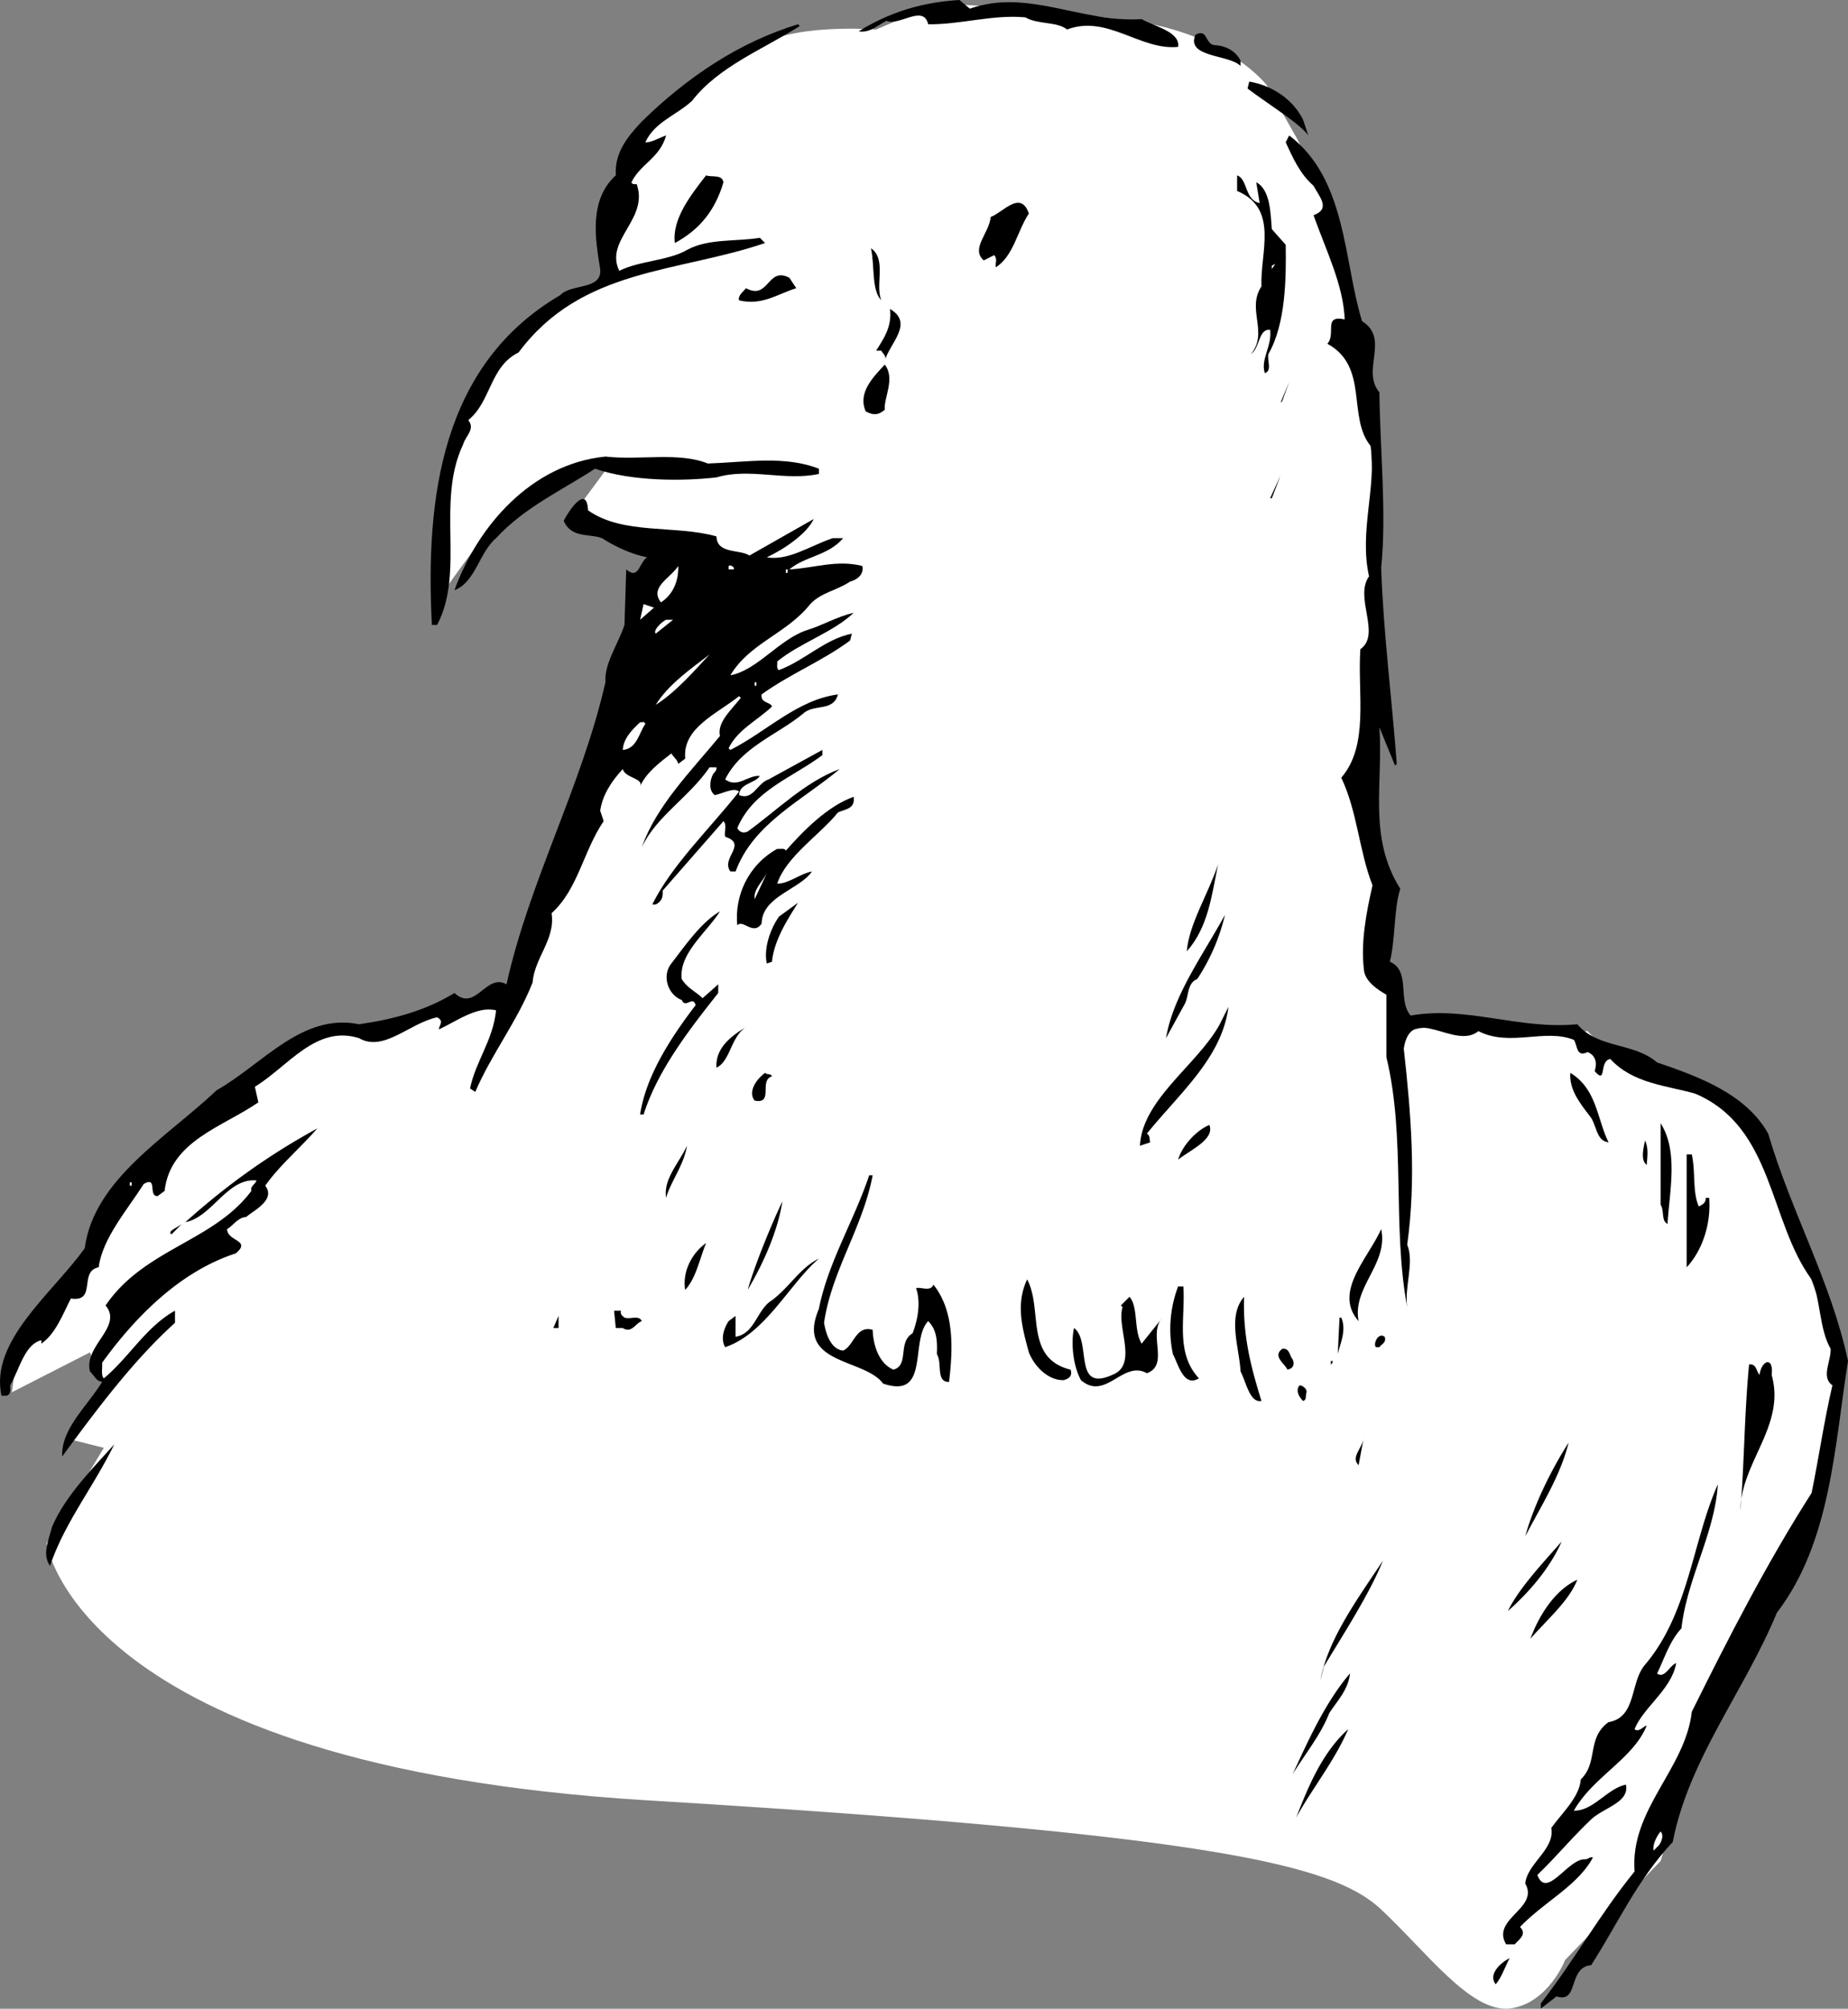
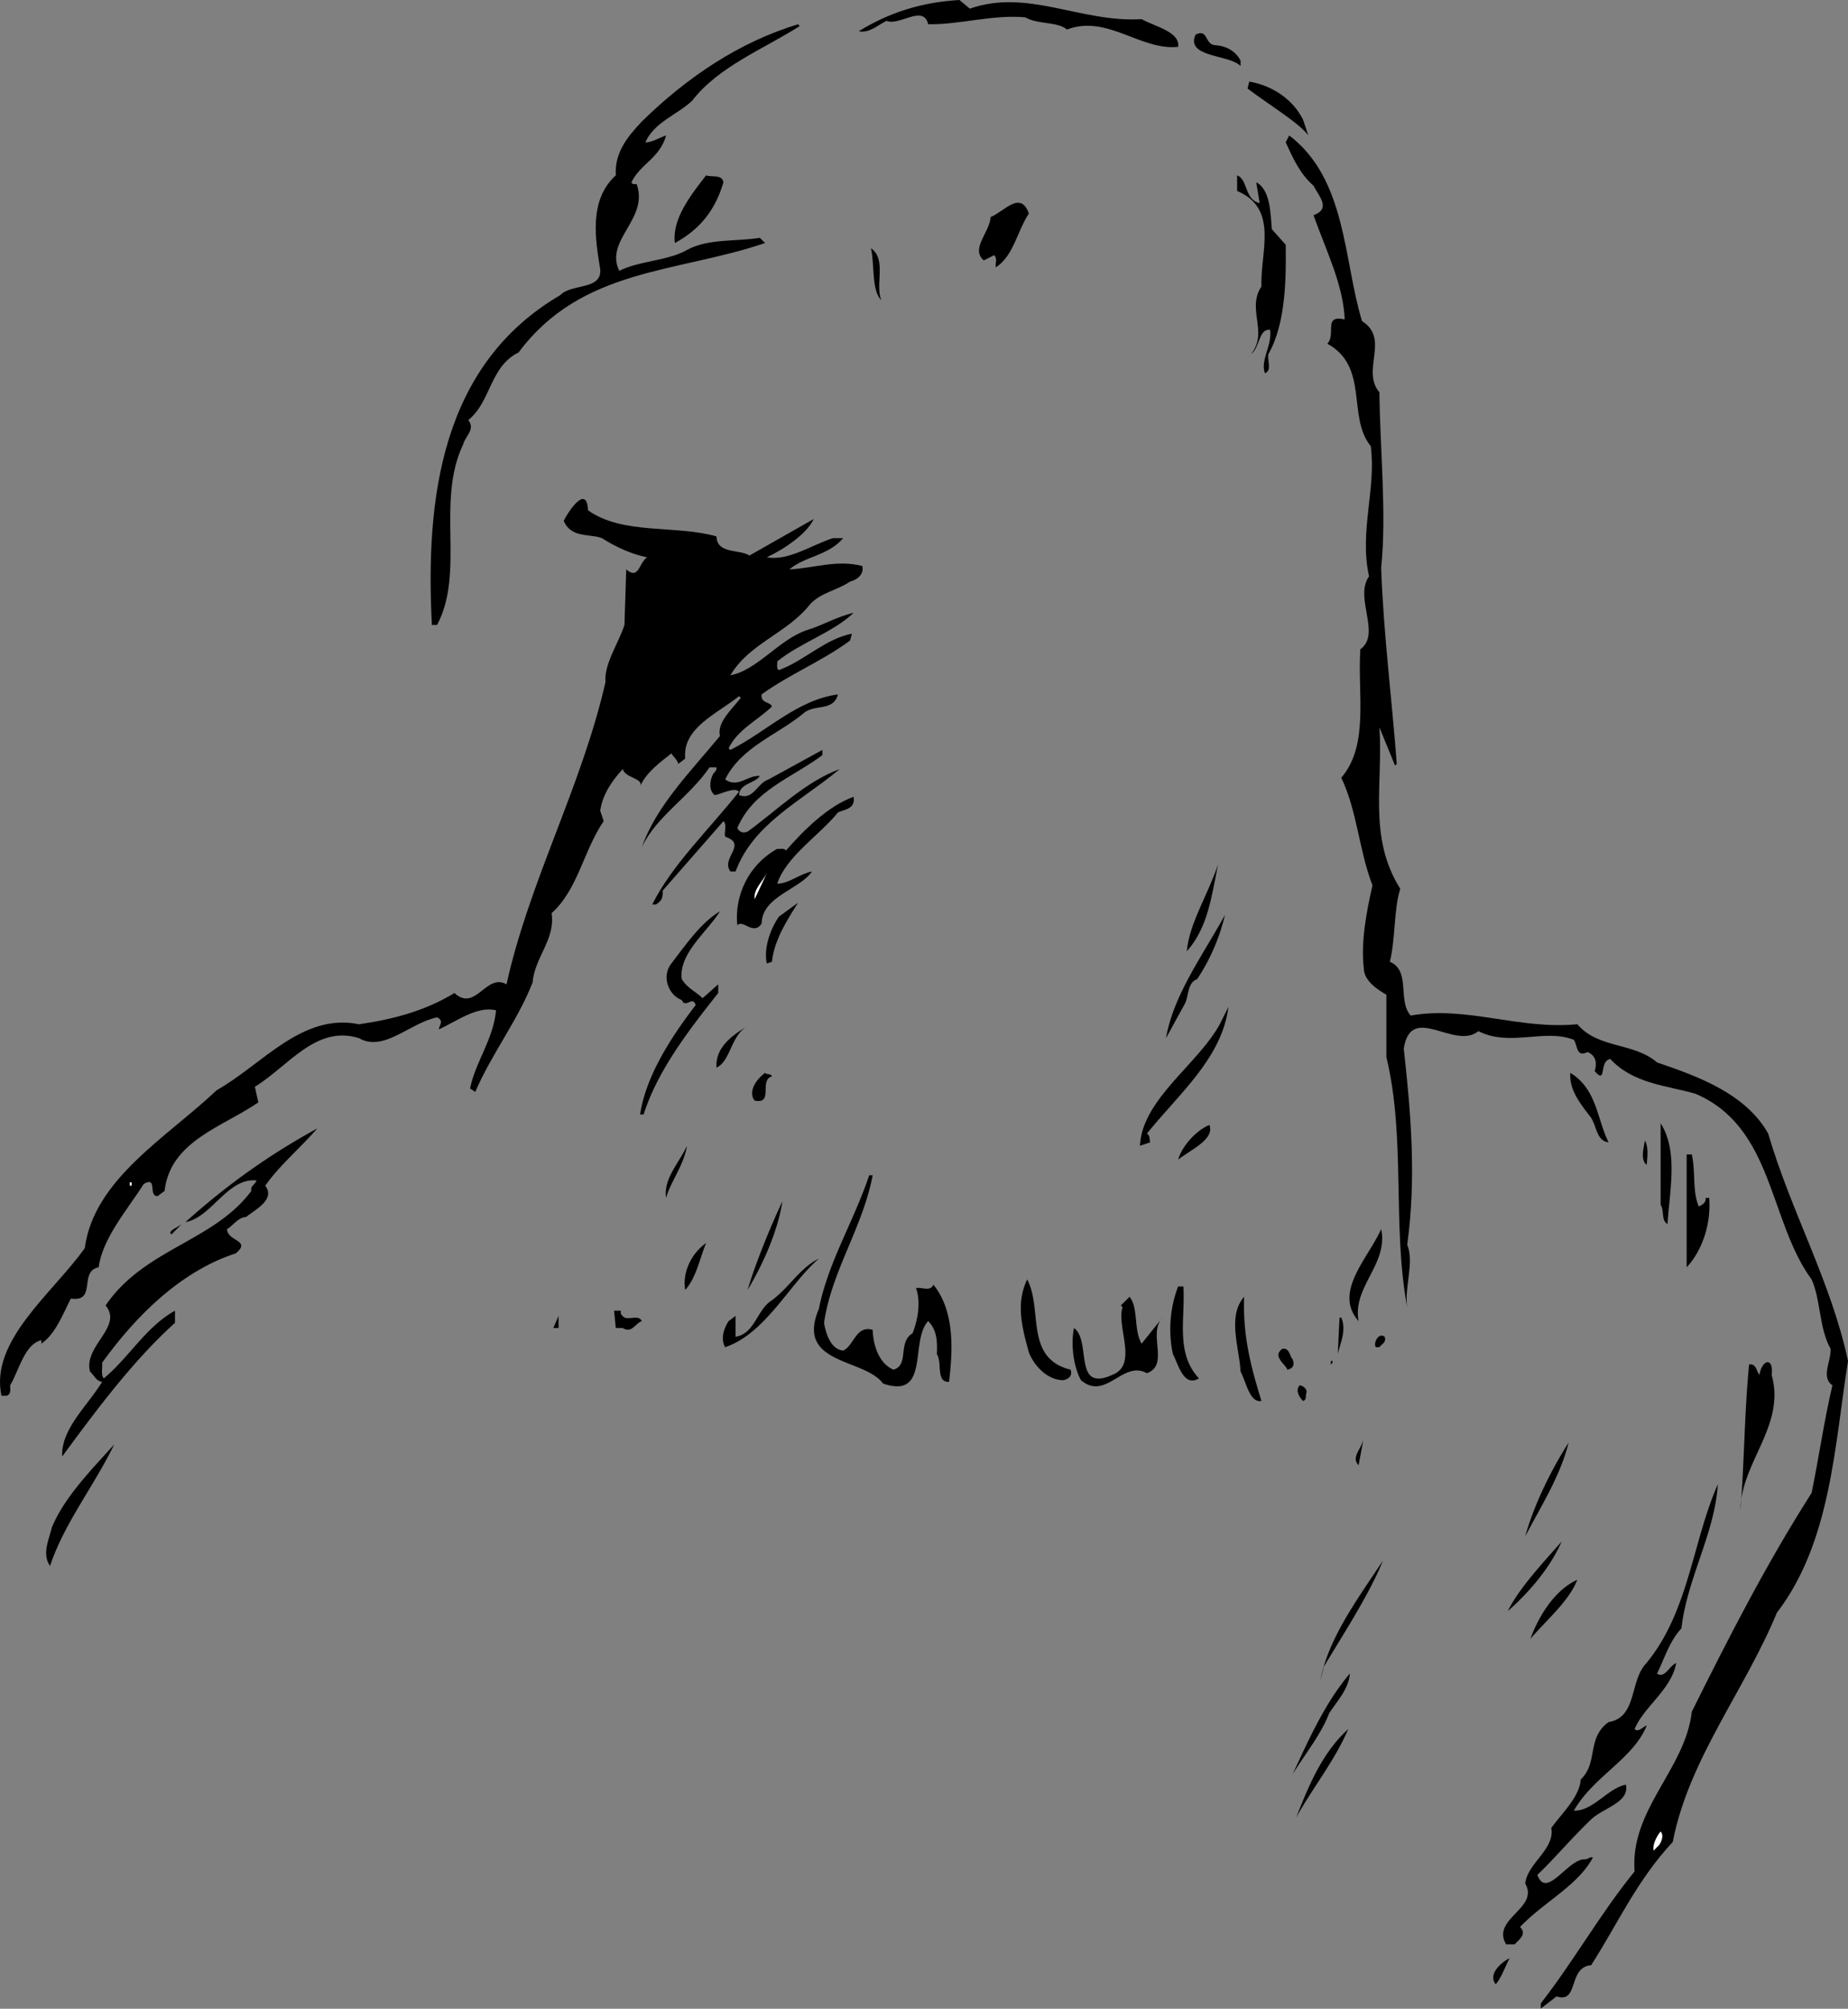
<svg xmlns="http://www.w3.org/2000/svg" width="106.482" height="115.71">
  <rect width="100%" height="100%" fill="#808080" stroke="none" />
-   <path fill="#fff" d="m53.982.2-3.5 1.5s-3.524-.274-5.797.5c-2.227.726-5.703 3.698-5.703 3.698l-2.5 2.301-1.297 4.5v3.2s-5.727 2.277-7.203 5.5c-1.524 3.277-2.797 8-2.797 8l.297 4.8s3.726-5.523 5.5-6.3c1.726-.723 4.203-1.2 4.203-1.2l-2 2.7 5 1.8-2.703 12-5.797 13.5-7.5 2.5h-3.5l-7.703 5.5-3.797 3.5-2 4.5-4.203 5.2-.297 2.3 4.5-2.3.797 2-2 3 2 .5-3.297 5.5s1.773 12.777 34.5 14.8c32.773 1.977 39.523 3.727 42.297 6.2 2.726 2.527 5.226 6.027 7.5 5.8 2.226-.273 3.203-2.8 3.203-2.8l5.5-5.7 2.5-8.3 6.5-12.2 1.297-8.5-4.797-13.3s-2.727-2.223-5.203-2.7c-2.524-.523-4.5-2.8-4.5-2.8l-5 .3-2.797-.8-2.703.5-1.797-4.2.797-4.3-1.797-6.2 1.297-6s-.274-12.523-.797-16.3c-.477-3.723-2.703-12-2.703-12l-1.297-2.5-1.703-3s-2.274-2.973-7.797-3.7C59.708.426 53.982.2 53.982.2" />
  <path d="M55.884.5c3.324-1.176 6.426.824 9.899.602.726.421 2.226.722 2.101 1.597-2.176.227-4.074-1.875-6.402-1-.574-.472-1.672-.273-2.399-.699-1.875-.176-3.773.426-5.601.398-.274-1.171-1.672.125-2.399-.199-.476.227-.976.727-1.601.602C51.208.727 53.107.125 55.282 0l.602.5m-9.801 1c-2.074 1.324-4.675 2.324-6.199 4.3-.875.825-2.176 1.223-2.7 2.4.325.027.825-.274 1.2-.4-.375 1.325-1.476 1.626-2 2.7.024.125.223.125.3.102.724 2.023-1.874 3.222-1 5 1.126-.579 2.825-.579 3.9-1.204 1.226-.671 2.824-.472 4.199-.699l.3.301c-5.074 1.727-10.574 1.426-14.199 6.3-1.676.825-1.574 2.825-2.902 3.9.426.527-.172.925-.297 1.402-1.578 3.324.125 7.324-1.5 10.398h-.3c-.376-7.273.523-14.977 7.398-19 .625-.676 2.425-.273 2.3-1.5-.273-1.676-.675-3.977.899-5.398-.074-1.278.625-2.176 1.5-3.102 2.625-2.574 5.625-4.574 9-5.602l.101.102m23.899 1.102c.625.023 1.226.324 1.5.898v.3c-.672-.675-3.172-.476-2.598-1.8.723-.375.524.523 1.098.602m5.101 4.296.301.903c-.476-.676-2.277-1.778-3.5-2.7l.098-.402c1.328.227 2.527 1.028 3.101 2.2M78.482 18.5c1.625 1.023-.074 2.824 1 4.102.027 3.125.426 7.023.101 10.097.125 3.727.625 7.625.899 11.301l-.098.102-.902-2.204c.226 3.227-.672 6.329 1.203 9.301-.375 1.125-.277 2.926-.602 4.2 1.227.527.426 2.226 1.2 3.101 3.226-.574 6.226.824 9.601.5 1.223 1.426 3.223 1.023 4.598 2.2 2.426.823 5.125 1.823 6.402 4.1 1.324 4.524 3.625 8.524 4.598 13.098-.774 4.829-.973 10.426-4.098 14.5-1.875 4.528-5.074 8.426-6 13.204-2.074 2.222-3.176 4.722-4.7 7.097-1.374.125-.675 2.227-2 1.801l-.901.7v-.302c1.925-2.472 3.425-5.171 5.402-7.597-.277-3.574 2.922-5.875 3.297-9.2 2.125-4.277 4.328-8.578 6.902-12.601.426-2.074.723-4.176 1.2-6.2-.676-.476-.075-1.374-.102-2.1-.672-1.177-.574-2.876-1.098-4-2.476-3.376-2.176-8.774-6.7-10.7-1.675-.477-3.577-.574-4.901-2-.676.125-.176 1.523-.899.7.125-.376.125-.876-.402-1.098-.672.324-.574-.375-.797-.704-1.676-.671-3.676.426-5.5-.5-1.375 1.125-3.875-1.671-4.3 1 .425 3.829.722 7.528.198 11.301.426 1.028-.175 2.426 0 3.602-.875-4.676-.074-9.778-1.199-14.403v-3.597c-.476-.278-1.277-.778-1.3-1.5-.176-1.477.124-3.176.5-4.801-.774-1.977-.876-4.273-1.801-6.2 1.625-1.874.925-4.874 1.101-7.402 1.223-.875-.375-2.972.5-4.199-.574-2.574.426-5.074.098-7.5-1.375-1.676-.074-4.574-2.5-5.898.527-.574-.274-1.676 1-1.403-.074-1.972-1.074-3.972-1.797-6 1.023-.375.324-1.074 0-1.699-.777-.676-1.176-1.574-1.602-2.5l.2-.398c3.324 2.523 3.125 7.222 4.199 10.699" />
  <path d="M41.685 10.5c-.477 1.625-1.375 2.727-2.8 3.5-.177-1.375.925-2.773 1.8-3.898.324.125.922-.079 1 .398m30.898 1.2-.199-1.2c.824.426.824 1.824.899 2.7l.8.902c.024 1.824.024 4.523-1 6.296-.074.426.227.926-.199 1.102-.277-.773.426-1.574.3-2.5-.675-.074-.577 1.023-1.1 1.398 1.023-1.273-.274-2.574.6-3.898-.077-1.977 1.024-4.477-1.401-5.5v-.898c.625.222.425 1.421 1.3 1.597m-13.3.601c-.676 1.024-.875 2.427-1.899 3.098-.074-.171.125-.472-.101-.699l-.598.301c-.777-.676.324-1.574.398-2.5.727-.273 1.727-1.574 2.2-.2m-8.5 5c-.575-.573-.375-1.976-.598-3 .922.626.223 2.126.598 3" />
-   <path fill="#fff" d="m73.283 15.5.199-.3-.2.1zm0 0" />
-   <path d="M45.884 16.602c-1.074.324-1.976 1.023-3.3.699-.075-.278.226-.477.398-.7 1.328.723 1.226-1.277 2.5-.601l.402.602m5.098 4.198c.125-.277-.074-.374-.2-.6h-.3c.426-.677.926-1.376.8-2.4 1.426.825-.074 2.024-.3 3m0 2.802c-.375.324-.672.324-1.098.097-.476-1.074.426-1.972 1.098-2.699.625.824-.074 1.926 0 2.602m22.801-.402.5-1.2-.399 1.102zm-33 3.5c2.226-.075 4.425-.473 6.402.3v.3c-1.977.427-3.977-.374-5.902.2-1.973.227-4.875.227-7-.5-1.875 1.227-4.075 2.227-5.7 4-.976.824-1.175 2.523-2.398 3 1.324-3.676 4.422-7.273 8.7-7.7 2.023.223 4.222-.277 5.898.4m32.402 2 .598-1.302-.5 1.301zm0 0" />
  <path d="M33.884 29.398c2.024 1.426 5.024.829 7.399 1.5.027 1.028 1.324.727 1.902 1.102l3.7-2.102c-.376.829-1.677 1.727-2.7 2.204 1.223.222 2.523-.676 3.797-1.102h.601c-.875 1.023-2.175 1.023-3.101 1.8 1.426-.073 2.726-.573 4.203-.198.125.523-.375.824-.703.898-.774.523-1.672.625-2.297 1.3-1.375 1.723-3.477 2.223-4.602 4.098 1.524-.273 2.825-2.074 4.399-2.597.926-.278 1.726-.778 2.703-1-1.176 1.125-3.078 1.722-4.402 2.8.027.126-.075.422.101.5 1.524-.578 2.625-1.777 4.2-2.101l-.102.398c-1.672 1.227-3.473 1.926-5.098 3.102-.074.523.524.426.598.7-.875.823-1.973 1.323-2.5 2.402l.101.097c2.125-1.074 3.825-2.875 6.2-3.199-.274 1.023-1.375.523-2 1.102-1.473 1.222-3.575 1.921-4.5 3.796.726.528 1.324-.273 2-.199-.274.426-1.176.426-1.2 1.102.825.324 1.024-.676 1.7-.903l3.101-1.699v.301c-1.777 1.324-3.976 2.023-4.902 4.2.125.226.328.323.601.198 1.625-1.171 3.325-2.875 5.301-3.597-2.176 1.824-4.976 3.125-6 5.898h-.3c-.575-.773 1.023-1.574-.301-2-.075-.273.125-.676-.098-.898l-3.5 4c.023.426-.078.625-.402.8h-.2c1.125-2.277 3.325-4.374 5-6.5-.273-.277-.976.126-1.398.2-.375-.278-.277-.875-.102-1.2.024-.078.227-.175.2-.402h-.399c-1.176 1.727-3.074 2.824-3.902 4.602.828-2.375 2.828-4.375 4.5-6.403-.172-.773.625-1.472 1.203-2.199l-.102-.097c-1.273 1.023-3.273 1.824-3.101 3.597l-.399.301c-.074-.273-.273-.375-.398-.602-.676.528-1.477 1.125-1.8 1.903.222-.477-.876-.477-1-1-.677.722-1.177 1.523-1.302 2.398l.2.602c-1.176 1.722-1.473 3.926-3 5.3.226 1.524-.973 2.524-1.098 4-.875 2.223-2.375 4.126-3.3 6.297l-.302-.199c.325-1.574 1.325-2.773 1.5-4.5-1.074-.273-2.273.625-3.3 1.102.027-.278.324-.477-.098-.7-1.578.325-3.078 2.024-4.5 1.2-2.477-.778-4.078 1.625-6 2.8l.2.899c-2.075 1.426-5.075 2.227-5.403 5.102l-.399.296c-.574.028.024-1.171-.8-.699C7.31 69.727 5.908 71.324 5.685 73c-1.176.227-.078 2.023-1.602 1.8-.476.927-.875 2.024-1.699 2.598V77.2c-.976.227-1.277 1.727-1.8 2.602.023.324.023.523-.2.597h-.3c-.676-3.171 2.925-5.875 4.8-8.5.524-3.972 4.723-6.375 7.598-9.097 2.625-1.477 4.926-4.477 8.203-3.801 1.922-.273 3.824-.773 5.5-1.8 1.223 1.124 1.824-1.177 3-.5 1.324-5.973 4.324-11.376 5.7-17.4-.075-1.073.722-2.175 1.097-3.3l.101-3.2c.727.626.727-.374 1.2-.698-.875-.176-1.774-.579-2.598-1.102-.676-.273-1.777.023-2.203-1 .226-.477 1.328-2.176 1.402-.602" />
-   <path fill="#fff" d="M38.083 34.7c-.675-.876.524-1.376 1-2.098.024.824-.273 1.625-1 2.097m4.2-1.999v.1h-.301v-.198c.125-.079.226.023.3.097m3.001.301h.101v-.2h-.101v.2m-8.399 2.7.2-.9.6.2Zm.899.8c-.176-.176.324-.676.601-.8h.399l-1 .8m0 4.102c.726-1.176 2.027-2.079 3.101-2.903-.777.824-1.875 2.125-3.101 2.903m5.699-1.102h.101v-.2h-.101v.2m-6.297 2.2c-.375.527-.477 1.425-1.3 1.5.023-.575.425-1.075 1-1.598.124.023.222-.079.3.097" />
  <path d="M49.185 45.898c.125.727-.578.727-.902.903-1.075 1.324-2.973 2.523-3.5 4.097.625.028 1.324-.574 2-.699-.676 1.028-2.875 1.426-2.899 3-.476.727-1.074-.273-1.402.102-.172-1.676.625-3.477 2.3-4.403.126.028.426-.074.5.102 1.028-1.176 2.426-2.574 3.903-3.102M68.384 54.8c.125-1.573 1.223-3.277 1.8-5-.374 1.825-.577 3.626-1.8 5" />
  <path fill="#fff" d="M43.482 51.8c-.074-.573.426-.976.703-1.5l-.703 1.5" />
  <path d="m44.482 55.398-.297.102c-.176-.773.125-1.875.7-2.7l1.097-.8c-.574.926-1.375 2.125-1.5 3.398m-3-2.898c-.774 1.227-2.375 2.426-2.2 3.898.325.528.825.727 1.2 1.102l.902-.8v.5c-1.676 2.124-3.476 4.425-4.3 7h-.2c.324-2.177 1.723-4.376 3.2-6.302-.176-.574-.575.227-.801-.296-.774-.278-1.176-1.375-.598-2.102.824-1.074 1.723-2.375 2.797-3m27.5 3.898c-.574.227-.473.926-.7 1.403l-1.097 2c.422-2.477 2.125-4.778 3.398-7.102a11.46 11.46 0 0 1-1.601 3.7M66.083 65.3c.227.126.125.427.2.5l-.598.2c.125-2.676 3.324-4.676 4.598-7l.5-1c-.375 2.926-2.774 4.926-4.7 7.3m-23-6.198c-.976.523-.976 2.023-1.8 2.398-.075-1.176.925-1.875 1.8-2.398M44.482 62c-.774.227.125 1.625-1 1.398-.375-.472.027-1.171.601-1.597.125.125.325.023.399.199m48.203 3.8c-.676-.073-.676-.874-1-1.402-.578-.773-1.277-1.574-1.203-2.597 1.527.926 1.527 2.625 2.203 4m3.398 4.699c-.375-.176-.175-.773-.398-1.102V64.7c1.023 1.625.523 3.824.398 5.801M67.884 66.8c.223-.777 1.024-1.675 1.8-2 .325.825-1.077 1.427-1.8 2M18.283 65c-.973 1.125-2.176 2.125-3 3.3.625.825-.676 1.427-1.098 1.802-.477.023-.777.523-1.102.699.024.722 1.426.625.5 1.398-3.175 1.028-5.773 3.625-7.699 6.301.024.324-.074.727.098.898 1.426-1.171 2.426-2.972 4.101-3.898v.7c-2.476 2.226-4.675 5.226-6.5 7.698-.074-1.574 1.426-2.875 2.301-4.296-.375-.079-.375-.278-.7-.602-.374-1.477 1.923-2.574.9-3.8 2.226-3.274 6.226-3.677 8.398-6.598-.074-.278.226-.375.3-.602-1.675-.176-2.574 2.125-4.097 2.398 2.422-2.171 4.824-3.875 7.598-5.398m76.601 2.102c-.375-.278-.176-.977-.101-1.403.226.426.125 1.028.101 1.403M38.384 69c-.176-1.074.723-1.977 1.2-3-.176 1.125-.977 2.125-1.2 3m59.098-2.5c.226 1.023.027 2.125.402 3 .125-.074.426-.176.399-.5h.199c.125 1.625-.473 3.125-1.297 4v-6.5h.297m-47.199 1.2c-.575 3.027-2.375 5.527-2.801 8.5.125.726.426 1.527 1.101 1.6.625-.277.727-1.476 1.7-1.198.027.824.324 1.921 1.199 2.296.926-.273.226-1.574 1.101-2.097.227-.574.524-1.676.2-2.602.324-.074.824.227 1-.199 1.226 1.523 1.125 3.727.902 5.602-.777.023-.375-1.079-.703-1.602.027-.676.027-1.375-.5-1.898-1.074 1.125.125 4.523-2.598 3.597-1.074-1.472-5.074-1.074-3.7-4.3.524-2.672 2.024-5.075 2.9-7.7h.199" />
  <path fill="#fff" d="M7.482 68.102h.101v.199h-.101v-.2" />
  <path d="M43.083 74.3c.325-1.175 1.227-3.476 2-5.1-.273 1.726-1.074 3.527-2 5.1M9.884 71.102c-.277-.176.324-.375.598-.602l-.598.602m68.399 5c-1.473-1.676.527-3.579 1.3-5.301.426 2.023-1.675 3.324-1.3 5.3M39.482 74.3c-.172-.976.328-2.073 1.203-2.698-.375.921-.578 2.023-1.203 2.699m2.301 3.301c-.274-.477-.075-1.079.199-1.5l.402-.301V77c1.125-.176 1.223-1.574 2.098-2.102 1.027-.773 1.625-1.875 2.703-2.398-1.676 1.426-3.078 4.324-5.402 5.102m19.902 1.296c.125.329-.078.528-.402.602-.875.023-1.676-.773-2-1.602-.375-1.375-.774-2.773-.098-4.199.922 1.727-.176 4.528 2.5 5.2m6.5-4.797c.125 1.824-.477 3.824.898 5.296-.875.528-1.175-.773-1.5-1.398a6.92 6.92 0 0 1 .301-3.898h.3m-2.401 3.296 1.199-1.5c-.875.926.426 2.727-.899 3.204-1.375-.778-2.375 1.625-3.8.398-.473-.875-.575-2.176-.399-3 1.024.727-.074 3.727 2.2 2.7 1.523-.575.226-2.774.6-3.9l-.1-.1.5-.5c.523.624.226 1.925.699 2.698m5.902-2.698c-.078 2.323.422 4.124 1 6-.676.124-.875-1.075-1.203-1.7-.074-1.375-.774-3.176.203-4.3m-35.902.8c-.075.227.125.324.199.398.328.125.828-.171 1 .204-.375.125-.574.722-1.098.398h-.402l-.098-1h.399m-3.899 1 .3-.7v.7Zm45.399-.602c.324.727-.075 1.528-.2 2.102l.102-2.102h.098m2.5 1.102c.125.324-.176.426-.301.602h-.2c-.175-.176.126-.875.5-.602m-5.3 1.3c.125.325.027.524-.297.598-.176-.375-.875-.773-.3-1.199.425-.074.425.426.597.602m27.601.899c.825 2.925-1.773 5.027-1.8 7.8.226-2.676.226-5.574.5-8.398.425-.079.425.421.601.597.125-.875.824-1.074.7 0m-25.301-.801c.027.125-.098.204-.098.204v-.204h.098m-1.5 1.802c-.075.226.027.425-.2.5-.175-.177-.476-.575-.199-.9.223.024.426.223.399.4m3 4.198c-.473-.472.226-.972.3-1.597l-.3 1.597m12.101-1.296c-.476 1.921-1.574 3.625-2.5 5.398.524-1.875 1.524-3.875 2.5-5.398M2.884 90.2c-.476-.677-.074-1.473.098-2.2.726-1.773 2.328-3.375 3.601-4.8-1.175 2.425-2.875 4.527-3.699 7m96.098-4.7c-.172 2.824-1.774 5.426-2.098 8.3-.676.723-.976 1.723-1.402 2.598.426.329.726-.472 1.101-.597-.273 1.523-1.875 2.523-2.398 3.8.223.223.523-.175.7-.203-.778 1.926-3.075 2.926-4.2 4.903 1.125.023 1.922-1.278 3-1.5.223 1.023-1.277 1.324-2 2-1.176 1.125-2.078 2.222-3.102 3.199.524 1.426 1.727-.875 2.7-.898.226.023.324-.176.5-.102-.875 1.625-2.774 2.523-4.2 4 .426.426-.074.727-.3 1h-.5c-.875-1.477 1.925-2.074 1.101-3.5.125-1.176 1.723-1.977 1.5-3.2.625-.874 1.625-1.777 1.7-2.8 1.023-.977.324-2.375 1.6-3.3 1.626-.274 1.224-2.274 2.099-3.302 2.527-2.972 2.726-7.074 4.199-10.398m-12.098 7.3c.625-1.277 1.926-2.675 3.098-4-.672 1.524-1.875 2.927-3.098 4M76.283 96l-.2.8c.426-2.374 2.125-4.675 3.602-6.902-.777 1.926-2.277 4.227-3.402 6.102m14.601-5c-.476 1.227-1.777 2.324-2.7 3.398.423-1.171 1.325-2.773 2.7-3.398m-14.301 7.7c-.476 1.226-1.375 2.323-2.101 3.5.828-1.774 1.828-4.075 3.3-5.802-.074.926-.773 1.625-1.199 2.301m-1.898 6.001c.625-1.575 1.422-3.677 3-5.098-.777 1.824-2.078 3.421-3 5.097" />
  <path fill="#fff" d="m95.482 106.398-.2.204c-.074-.278.126-.778.403-1.102.223.227.023.727-.203.898" />
  <path d="M86.982 112.8c-.274.524-.473 1.126-.797 1.5-.477-.573.324-1.277.797-1.5" />
</svg>